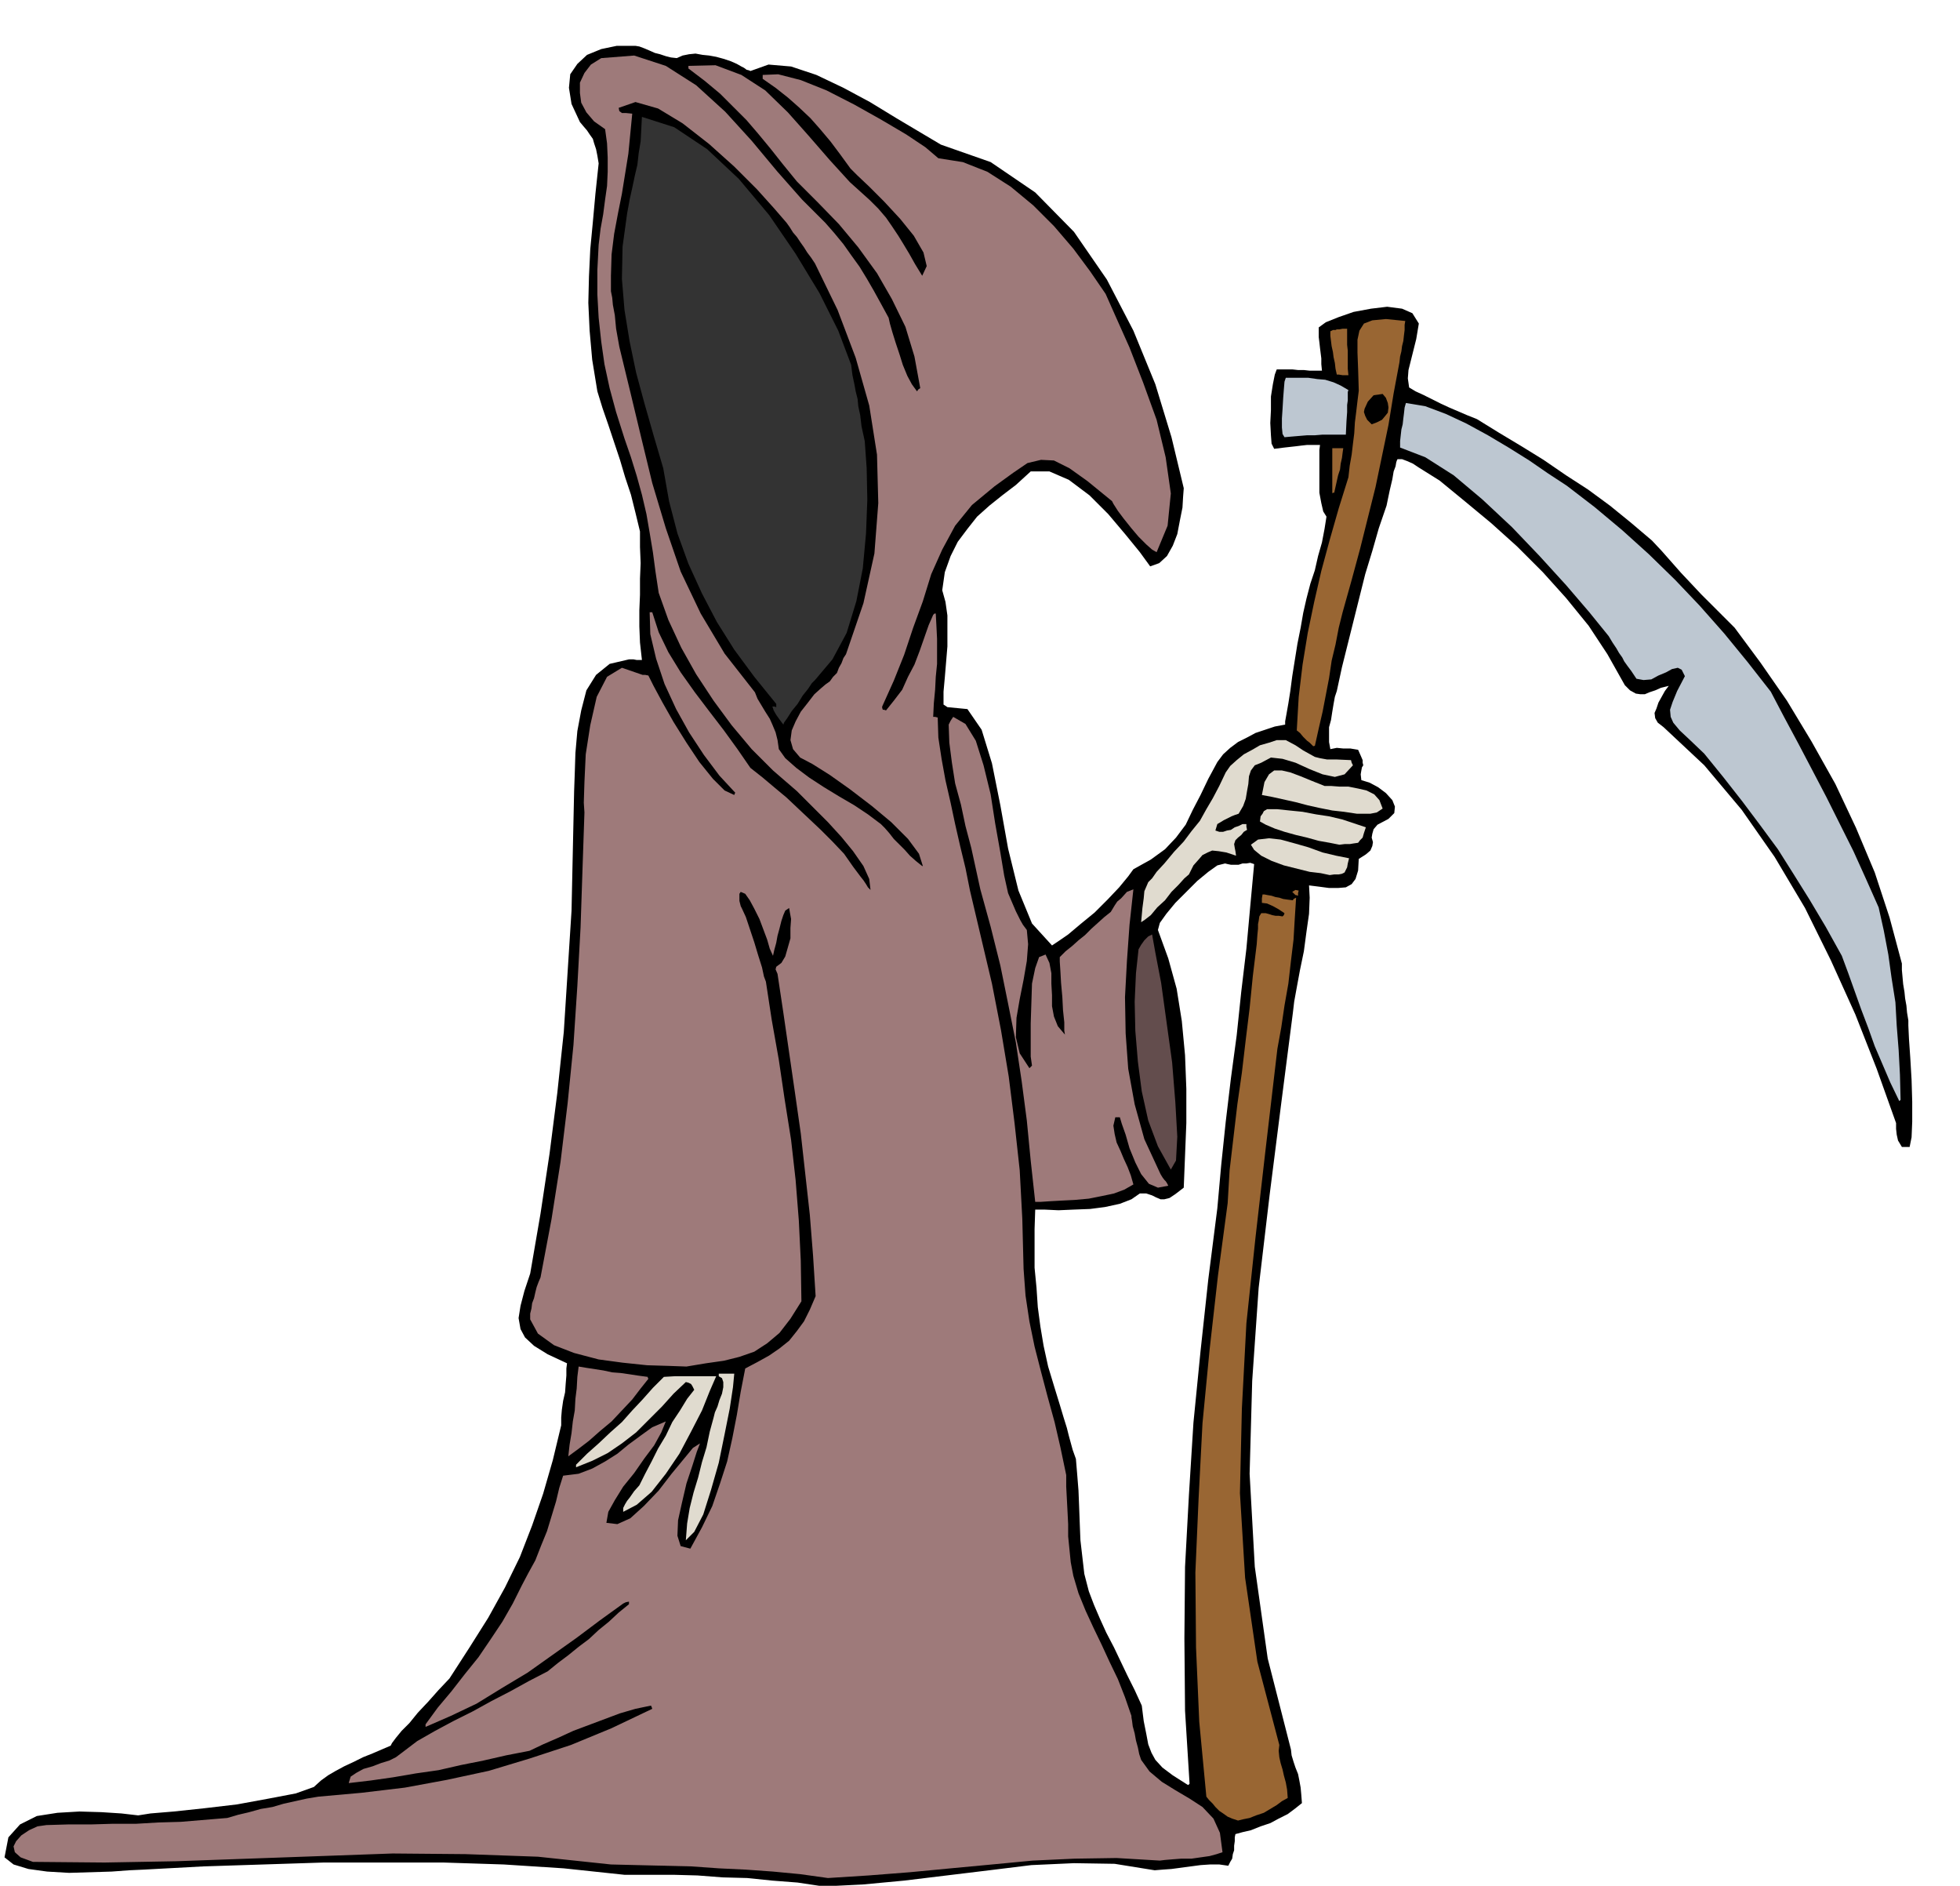
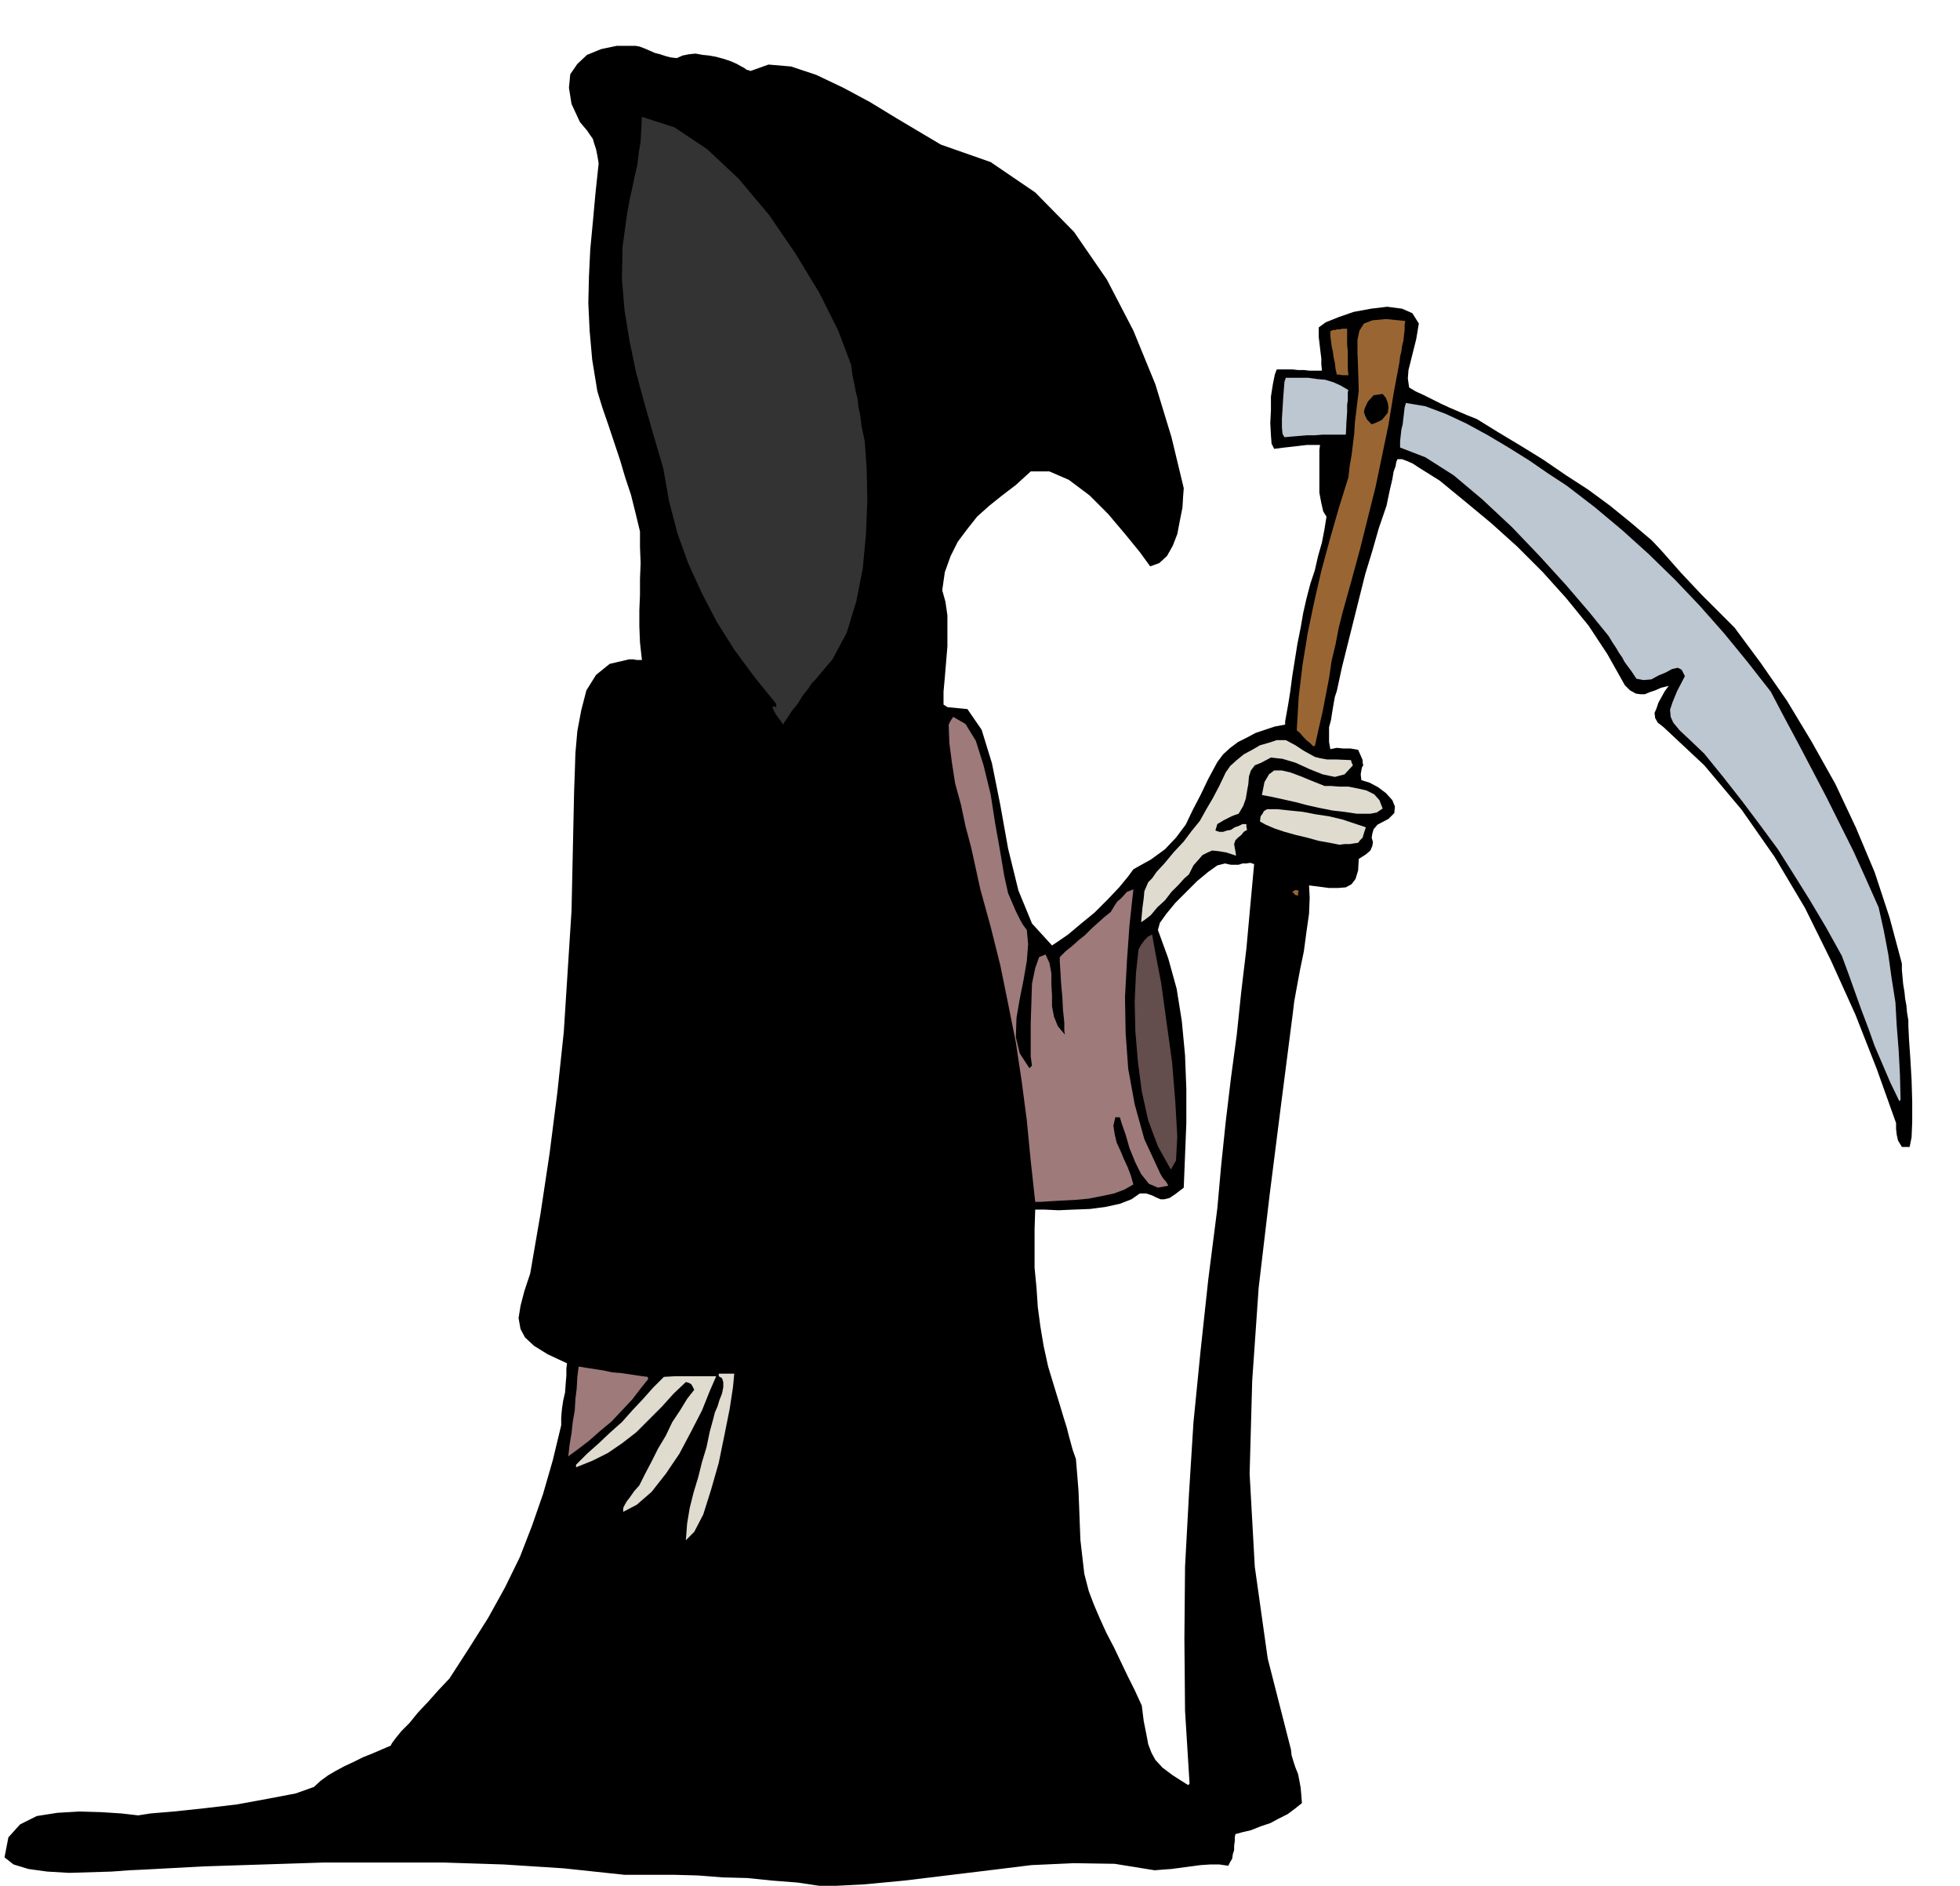
<svg xmlns="http://www.w3.org/2000/svg" width="490.455" height="471.762" fill-rule="evenodd" stroke-linecap="round" preserveAspectRatio="none" viewBox="0 0 3035 2920">
  <style>.brush1{fill:#000}.pen1{stroke:none}.brush2{fill:#9e7a7a}.brush3{fill:#963}.brush4{fill:#e0dbcf}.brush6{fill:#bdc7d1}</style>
  <path d="m1275 2921-40-6-39-3-39-4-38-1-39-3-37-1h-76l-94-10-93-6-93-3H501l-93 3-93 3-93 5-22 1-27 2-33 1-33 1-34-2-29-4-23-7-14-11 6-31 18-20 26-13 32-5 34-2 34 1 31 2 26 3 19-3 36-3 47-5 51-6 49-9 42-8 28-10 11-10 11-8 12-7 13-7 15-7 14-7 15-6 14-6 14-6 2-4 6-8 9-11 12-12 13-16 16-17 16-18 17-18 31-48 29-46 26-47 23-47 19-49 17-49 15-52 13-54v-12l1-12 2-14 3-13 1-14 1-12v-11l1-8-30-14-21-13-14-13-7-13-3-17 3-19 6-23 9-27 16-93 14-93 12-94 10-94 6-94 6-94 2-93 2-92 1-28 1-31 3-34 6-32 8-31 15-24 21-17 30-7h7l5 1h8l-3-27-1-25v-25l1-24v-25l1-24-1-25v-24l-7-29-7-28-9-27-8-27-9-27-9-27-9-26-8-26-8-49-4-45-2-43 1-41 2-42 4-42 4-44 5-47-2-12-2-10-3-9-2-7-5-7-4-6-6-7-5-6-13-28-4-25 2-21 11-16 15-14 22-9 24-5h29l6 1 8 3 7 3 9 4 8 2 9 3 8 2 9 1 9-4 10-2 10-1 11 2 10 1 11 2 11 3 12 4 9 4 7 4 4 2 4 3 4 1 2 1 28-10 35 3 39 13 42 20 41 22 41 25 37 22 32 19 77 27 69 47 60 61 51 74 41 79 34 83 25 82 19 79-1 13-1 17-4 20-4 21-7 18-9 16-12 11-14 5-16-22-22-27-27-32-29-29-32-24-30-13h-29l-23 21-21 16-20 16-19 17-15 19-15 20-11 22-9 25-4 28 5 18 3 21v48l-2 24-2 24-2 22v20l3 2 3 2 31 3 22 32 16 52 13 65 12 67 16 65 21 51 31 34 9-6 16-11 19-16 22-18 20-20 18-19 14-17 8-11 27-15 22-16 17-18 15-20 11-23 12-23 12-25 14-26 9-12 11-10 12-9 14-7 13-7 15-5 15-5 16-3v-5l2-11 3-17 3-19 3-23 4-25 4-25 5-25 4-23 5-22 6-23 7-21 5-22 6-21 4-21 3-19-5-8-3-13-3-16v-66l1-8h-20l-9 1-8 1-9 1-9 1-8 1-8 1-4-8-1-13-1-19 1-20v-21l3-19 3-15 3-8h24l9 1h9l9 1h19l-1-10v-9l-1-8-1-8-1-9-1-8v-15l11-8 20-8 23-8 27-5 25-3 23 3 16 7 10 16-2 12-2 12-3 12-3 12-3 12-3 12-1 13 2 14 10 6 13 6 12 6 14 7 13 6 14 6 14 6 15 6 34 21 35 21 34 21 35 24 34 22 34 25 32 26 33 28 15 16 15 17 15 17 16 17 15 16 17 17 17 17 18 18 40 54 41 59 38 63 37 66 32 68 29 69 23 70 19 71v10l1 11 1 11 2 12 1 10 2 11 1 11 2 12v8l1 21 2 29 2 34 1 34v31l-1 24-3 15h-12l-6-10-2-9-1-9v-9l-30-84-33-84-38-84-40-81-47-79-51-73-58-69-63-59-9-7-4-7-1-8 3-7 3-9 5-9 5-9 6-8-12 3-9 4-9 3-7 3h-7l-7-1-9-5-8-8-27-48-29-44-35-43-36-40-40-40-40-36-41-34-39-32-8-5-8-5-8-5-8-5-9-6-9-4-8-3h-7l-1 2-1 3-1 6-3 8-2 12-4 17-5 24-12 35-10 35-11 36-9 36-9 36-9 36-9 36-8 37-3 9-2 11-2 12-2 13-3 11v23l2 11 10-2 10 1h11l6 1 6 1 4 9 3 7v4l1 4-2 3-1 5-1 6 1 9 13 4 13 7 12 9 10 11 4 10-1 10-9 9-17 9-6 7-2 7-1 6 2 7-1 6-3 7-7 6-11 7-1 18-4 13-6 8-9 5-12 1h-14l-15-2-16-2 1 19-1 25-4 28-4 30-6 29-5 27-4 22-2 17-18 140-18 142-17 144-10 144-4 144 8 144 20 142 36 141 1 9 3 10 3 9 4 10 2 10 2 11 1 11 1 13-10 8-12 9-14 7-13 7-15 5-15 6-13 3-11 3-1 5v6l-1 7v7l-2 6-1 7-3 5-3 6-14-2h-14l-15 1-15 2-15 2-15 2-14 1-12 1-62-10-63-1-66 3-65 8-66 8-66 8-64 6-61 3zm563-158 2 1 2-2-7-113-1-112 1-111 6-111 7-112 11-111 12-111 14-110 6-67 7-67 8-67 9-67 7-67 8-67 6-66 6-65-6-2-6 1h-6l-6 2h-12l-5-1-4-1-12 3-14 10-17 14-17 17-17 17-14 17-10 14-3 11 16 44 13 47 8 50 5 53 2 52v53l-2 50-2 50-13 10-9 6-8 2h-6l-7-3-6-3-9-3h-10l-13 9-18 7-23 5-23 3-26 1-23 1-21-1h-15l-1 30v60l3 31 2 30 4 30 5 30 7 32 10 33 8 26 6 20 5 16 3 12 3 11 3 11 5 14 2 24 2 25 1 25 1 27 1 25 3 26 3 26 7 27 8 21 9 21 10 22 12 23 10 21 11 23 11 22 11 24 3 24 4 20 3 16 5 13 6 11 11 12 16 12 22 14z" class="pen1 brush1" />
-   <path d="m1282 2908-43-6-42-4-42-3-42-2-42-3-42-1-42-1-41-1-113-12-112-4-113-1-111 4-112 4-112 4-111 2-111-1-19-7-9-8-2-9 4-8 8-9 12-8 13-6 14-2 34-1h35l34-1h36l34-2 35-1 36-3 36-3 17-5 17-4 18-5 18-3 17-5 18-4 18-4 18-3 67-6 67-8 65-12 65-14 63-19 64-21 63-26 63-30-1-3-1-2-24 5-24 7-24 9-24 9-24 9-24 11-23 10-21 10-36 7-35 8-35 7-35 8-35 5-35 6-35 5-34 4 3-10 9-6 11-6 14-4 13-5 13-4 10-5 8-6 25-19 28-16 28-15 30-15 29-16 29-15 29-16 29-15 16-13 16-12 16-13 16-12 15-14 16-13 15-14 16-13v-4l-5 1-4 2-36 26-36 27-38 27-38 27-40 24-39 24-40 19-39 17v-4l19-26 21-25 21-27 21-26 19-28 18-27 16-28 14-28 10-19 11-20 9-23 9-22 7-23 7-23 5-21 6-19 24-3 21-8 20-11 19-12 17-14 19-14 18-13 21-9-7 17-11 20-15 20-16 23-17 21-13 21-10 18-3 17 17 2 20-9 21-19 23-24 20-26 19-23 14-17 11-7-5 13-7 22-9 27-7 30-6 27-1 24 5 16 15 4 18-33 16-33 12-35 11-34 8-36 7-36 6-36 7-36 19-10 18-10 16-11 15-12 12-15 11-15 9-18 9-21-4-63-5-63-7-63-7-63-9-63-9-62-9-62-9-60-3-7 1-4 8-6 6-10 4-14 4-14v-16l1-14-2-11-1-6-6 4-3 7-3 9-3 12-3 11-2 11-3 11-2 9-5-11-4-14-6-16-6-16-8-16-7-13-7-10-7-3-2 3v11l2 8 2 4 6 13 6 18 7 21 6 20 6 19 3 14 3 8 9 59 11 62 9 61 10 63 7 62 5 63 3 62 1 63-17 27-17 22-19 16-20 13-23 8-24 6-28 4-30 5-28-1-33-1-38-4-37-5-38-10-31-12-25-18-12-22v-9l2-8 1-8 3-8 2-9 2-8 3-8 3-7 17-90 14-89 11-91 9-90 6-91 5-91 3-90 3-88-1-15 1-32 2-43 7-45 10-44 16-31 23-14 32 11h4l5 1 8 16 14 26 17 30 20 32 20 30 21 26 18 18 15 7 1-3h1l-25-27-24-32-23-35-20-36-18-39-13-39-9-38-1-34h4l10 31 15 31 19 31 22 31 22 29 23 30 21 29 20 29 19 15 19 16 18 15 18 17 17 16 18 17 18 18 18 19 7 10 7 10 6 8 6 8 4 5 4 6 3 5 4 4-2-17-9-20-16-23-18-22-21-23-20-20-17-17-11-11-37-32-33-33-31-37-28-38-27-41-23-41-20-43-15-42-5-33-4-30-5-30-5-29-7-30-8-29-9-29-10-29-13-41-10-37-8-37-5-35-4-37-2-36v-38l2-39 3-25 4-22 3-23 3-21 1-22v-22l-1-22-3-22-17-12-12-14-8-15-2-15v-16l7-15 10-13 16-10 51-4 49 16 47 30 45 41 41 45 40 48 38 43 36 36 14 16 14 17 12 17 13 18 11 18 11 19 11 20 12 22 2 9 4 14 5 16 6 18 5 16 7 17 7 13 8 11 2-3 3-2-9-49-14-46-21-43-23-40-29-40-30-36-33-34-32-32-22-27-19-24-19-23-18-21-21-21-20-20-24-20-25-19v-4l42-1 40 15 37 24 35 34 32 36 33 38 31 34 31 28 13 13 12 14 9 13 10 15 8 13 9 15 9 16 11 18 7-15-5-21-15-26-21-26-25-27-23-23-19-18-10-10-16-22-15-20-16-19-15-17-18-17-17-15-19-15-20-14v-6l24-1 35 9 40 16 43 22 41 23 39 23 30 20 20 17 38 6 38 15 36 23 35 29 32 32 30 35 26 35 24 35 16 36 21 47 21 54 21 58 14 58 8 56-5 50-17 41-7-4-9-8-12-12-11-13-12-15-9-12-7-11-2-4-38-31-28-20-24-12-20-1-21 5-22 15-29 21-35 29-26 32-20 37-17 38-13 42-15 41-14 42-16 40-18 40v2l1 3h2l3 1 12-15 13-17 9-20 10-19 8-21 7-20 7-20 7-16 2-2h2l1 19 1 20v39l-2 20-1 20-2 21-1 21h3l4 1 1 31 5 33 6 33 8 35 7 33 8 35 8 33 7 35 17 72 17 72 14 72 12 72 9 72 8 73 4 75 2 78 3 41 6 40 8 39 10 39 10 38 11 40 9 39 9 43v18l1 19 1 19 1 20v19l2 20 2 20 4 21 8 27 11 27 12 26 13 27 12 26 13 27 11 28 10 29v2l1 6 1 8 3 11 2 11 3 11 2 10 3 9 13 18 19 16 21 13 22 13 20 13 17 18 10 22 4 30-9 3-11 3-14 2-14 2h-16l-13 1-12 1-8 1-67-4-65 1-65 3-63 6-64 6-63 6-64 5-63 4z" class="pen1 brush2" />
-   <path d="m1917 2819-9-3-7-3-7-5-6-4-6-6-4-5-6-6-4-5-11-116-5-115-1-116 5-115 6-116 11-114 13-115 15-112 3-51 6-51 6-51 7-49 6-51 6-49 5-50 6-49 1-14 1-10v-7l1-5 1-7 3-5h7l7 2 3 1 5 1h5l6 1 2-2 1-3-9-6-9-5-9-4-8-1v-7l1-6h3l5 1 6 1 6 2 6 1 6 2 7 1 8 1 1-2 4-2-2 31-2 34-4 33-4 35-6 34-5 34-6 33-4 34-15 128-15 131-14 132-7 132-3 131 8 131 19 130 34 129-1 9 1 10 2 9 3 10 2 9 3 11 2 11 1 13-9 5-8 6-10 6-10 6-12 4-10 4-10 2-8 2z" class="pen1 brush3" />
  <path d="m1062 2385 2-26 4-24 6-24 7-23 6-24 7-23 5-24 6-22 2-8 4-9 3-10 4-10 2-10v-8l-2-6-5-3v-4h24l-2 21-5 33-8 40-9 44-12 42-12 38-14 27-13 13zm-97-44v-6l3-6 3-5 4-5 7-10 8-9 9-18 10-19 10-20 12-20 10-21 12-18 11-18 11-14-3-6-2-3-4-2-4-1-19 18-18 20-20 20-20 20-22 17-22 15-24 12-25 10v-4l17-17 18-16 18-17 18-16 16-18 16-17 16-18 17-17 17-1h64l-10 23-12 30-17 33-18 34-21 31-22 28-23 20-21 11z" class="pen1 brush4" />
  <path d="m880 2255 2-18 3-18 2-18 3-17 1-18 2-16 1-18 2-16 12 2 13 2 13 2 14 3 13 1 14 2 13 2 15 2v1l1 2-12 15-13 17-16 17-16 17-18 15-17 15-17 13-15 11zm731-394h-8l-7-64-6-62-8-61-9-60-12-60-12-59-15-60-16-58-7-32-7-32-9-34-7-33-9-33-5-32-4-31-1-28 3-6 4-6 19 11 16 26 12 38 11 45 7 45 8 45 6 36 6 27 3 7 3 7 3 7 3 7 3 6 4 8 4 7 6 8 2 22-2 26-5 29-6 30-5 29-1 30 6 25 15 23 2-2 2-2-2-14v-51l1-31 1-31 5-24 6-17 10-4 6 13 3 16v16l1 18v17l3 16 6 15 11 13-1-6v-13l-2-19-1-20-2-22-1-18-1-15v-7l9-9 10-8 10-9 10-8 10-10 10-9 10-9 10-8 3-5 3-5 4-6 6-5 9-10 10-4-6 55-4 56-3 56 1 56 4 55 10 55 15 54 25 54 3 5 3 4 2 2 2 3 1 2 1 2-16 3-14-6-12-15-9-18-9-22-6-21-6-17-3-10h-7l-3 13 2 13 3 13 6 13 5 12 6 13 5 13 4 14-14 8-16 6-19 4-20 4-22 2-20 1-18 1-15 1z" class="pen1 brush2" />
  <path d="m1813 1811-20-36-15-40-10-45-6-46-4-48-1-45 2-44 4-37 4-7 5-7 6-6 6-3 5 28 9 47 8 58 9 65 5 62 3 53-2 37-8 14z" class="pen1" style="fill:#634d4d" />
  <path d="m2941 1705-14-29-12-28-12-28-10-28-11-29-10-28-10-28-10-27-25-45-25-42-25-40-24-38-28-38-27-36-29-37-30-37-22-21-16-15-10-12-4-9-1-11 4-12 7-17 12-23-5-10-6-3-9 2-9 5-12 5-11 6-12 1-11-2-8-12-6-8-5-7-3-6-5-7-4-7-6-9-6-10-30-37-36-42-41-45-43-45-46-43-44-37-44-28-39-15v-10l1-9 1-9 2-8 1-9 1-8 1-9 2-7 30 5 32 12 32 15 33 18 32 19 32 20 29 20 29 19 43 33 43 36 41 37 41 40 38 40 38 43 36 44 36 46 21 40 22 41 21 40 22 42 21 42 21 42 19 42 20 45 8 36 7 37 5 36 6 38 2 36 3 38 2 38 1 39-1 1-1 1z" class="pen1 brush6" />
  <path d="m1767 1428 2-22 2-15 1-11 3-7 3-7 6-6 7-10 12-13 15-18 15-16 12-16 13-16 10-18 10-17 10-19 10-21 7-10 10-9 11-9 13-7 12-7 14-4 12-4h14l15 8 12 8 9 5 9 5 8 2 11 2h15l22 1 1 4 2 4-13 14-15 4-19-4-20-8-22-10-20-6-18-2-15 8-10 4-6 8-3 9-1 12-2 11-2 12-4 11-7 12-6 2-5 2-6 3-6 3-10 6-3 10 6 2h6l6-2 6-1 6-4 6-2 6-3h6v4l1 5-5 3-4 5-5 4-4 4-2 6 1 6 1 5 1 7-15-5-12-2-10-1-7 3-8 4-6 7-8 9-7 14-7 6-9 10-11 11-10 13-12 11-10 12-9 7-6 4z" class="pen1 brush4" />
  <path d="m2006 1386-3-3-2-2 5-3 5 1-1 4v4l-3-1h-1z" class="pen1 brush3" />
-   <path d="m2059 1355-14-3-17-2-20-5-20-5-19-7-16-8-11-9-5-8 11-8 17-2 18 2 22 6 21 6 22 8 21 5 20 4-2 8-1 6-2 4-2 4-4 2-5 1h-7l-7 1z" class="pen1 brush4" />
  <path d="m1428 1341-10-8-9-8-8-9-8-8-9-9-7-9-7-8-6-6-20-15-21-14-24-14-23-14-23-15-20-15-17-15-10-14-2-14-3-12-5-12-4-9-7-11-6-10-6-10-4-10-47-60-37-62-31-65-23-67-21-70-17-70-17-71-17-70-5-28-2-21-3-16-1-11-2-10v-24l1-33 4-32 6-32 6-30 5-31 5-31 3-31 3-31-10-1h-6l-4-3-1-5 26-9 35 10 38 23 41 32 39 35 35 35 27 30 19 22 5 7 5 8 6 7 6 9 5 7 5 8 6 8 6 9 35 72 28 74 21 74 12 76 2 75-6 78-17 77-27 79-4 6-3 8-4 7-3 8-6 6-5 7-7 5-7 6-10 9-10 13-11 14-8 15-6 14-2 15 4 14 11 13 19 10 27 17 31 22 34 26 30 25 26 26 17 23 6 19h-1z" class="pen1 brush1" />
  <path d="m2074 1308-15-3-17-3-18-5-17-4-18-5-15-5-14-6-9-5 1-8 3-4 2-4 5-3h16l19 2 20 2 21 4 20 3 21 5 18 6 18 6-3 9-2 7-4 4-3 4-7 1-6 1h-8l-8 1zm27-48-20-3-18-2-20-4-18-4-19-5-18-4-18-4-16-3 4-20 7-12 8-6h12l13 3 16 6 17 7 20 8h10l13 1h14l15 3 13 3 12 6 8 9 5 13-9 6-10 2h-21z" class="pen1 brush4" />
  <path d="m2034 1156-6-6-4-3-3-3-3-3-5-6-5-4 3-52 6-50 8-49 10-48 11-48 13-48 14-49 15-48 2-18 3-17 2-17 2-16 1-17 2-16 2-17 2-16-1-33-1-26v-20l3-14 7-11 13-5 21-2 30 3-1 6v8l-1 8-1 9-2 8-1 8-2 8-1 9-9 48-8 49-10 48-10 48-12 48-12 48-13 48-14 50-6 24-5 26-6 25-4 27-5 26-5 26-6 26-6 27h-2v1z" class="pen1 brush3" />
  <path d="m1213 1122-6-8-5-7-4-7-2-6h3l3 1v-5l-34-42-31-42-27-43-23-44-21-46-17-47-13-50-9-51-15-51-14-49-13-48-10-48-8-49-4-48 1-50 7-51 4-22 4-18 4-19 4-17 2-18 3-18 1-19 1-19 50 16 51 34 49 46 47 56 41 60 37 61 29 58 20 53 2 16 3 14 2 11 3 12 1 11 3 14 2 17 5 23 3 42 1 49-2 52-5 54-10 51-15 49-22 41-27 32-5 5-6 9-8 10-8 13-9 11-7 11-5 7-1 3z" class="pen1" style="fill:#333" />
-   <path d="M2063 764v-70h17l-1 7-1 8-2 9-1 9-3 9-2 9-2 9-2 9h-2l-1 1z" class="pen1 brush3" />
  <path d="m1989 677-3-5-1-10v-14l1-15 1-17 1-13 1-12 2-6h35l14 2 12 1 13 4 11 5 12 7-1 3v13l-1 7v11l-1 14-1 21h-36l-12 1h-12l-12 1-12 1-11 1z" class="pen1 brush6" />
  <path d="m2124 657-7-7-3-6-2-6 1-5 5-11 9-10 7-1 7-1 5 6 3 8 1 7-1 8-4 5-5 6-8 4-8 3z" class="pen1 brush1" />
  <path d="m2079 581-6-1h-3l-2-9-1-9-2-9-1-8-2-9-1-8-1-8v-7l4-2h4l2-1h4l5-1h7v25l1 9v28l1 10h-9z" class="pen1 brush3" />
</svg>